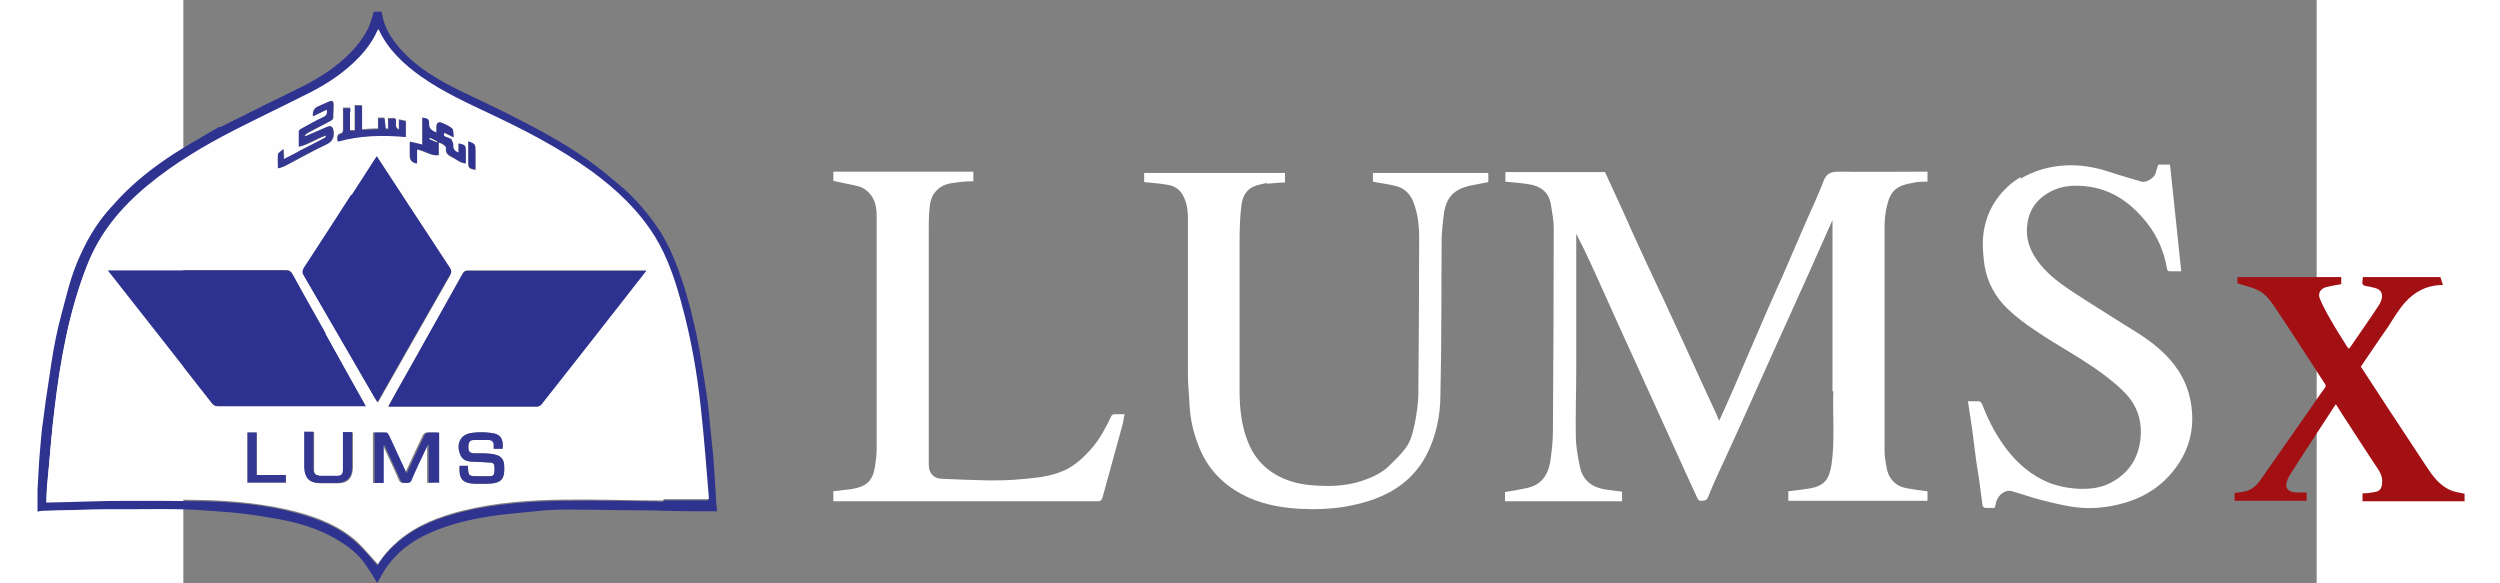
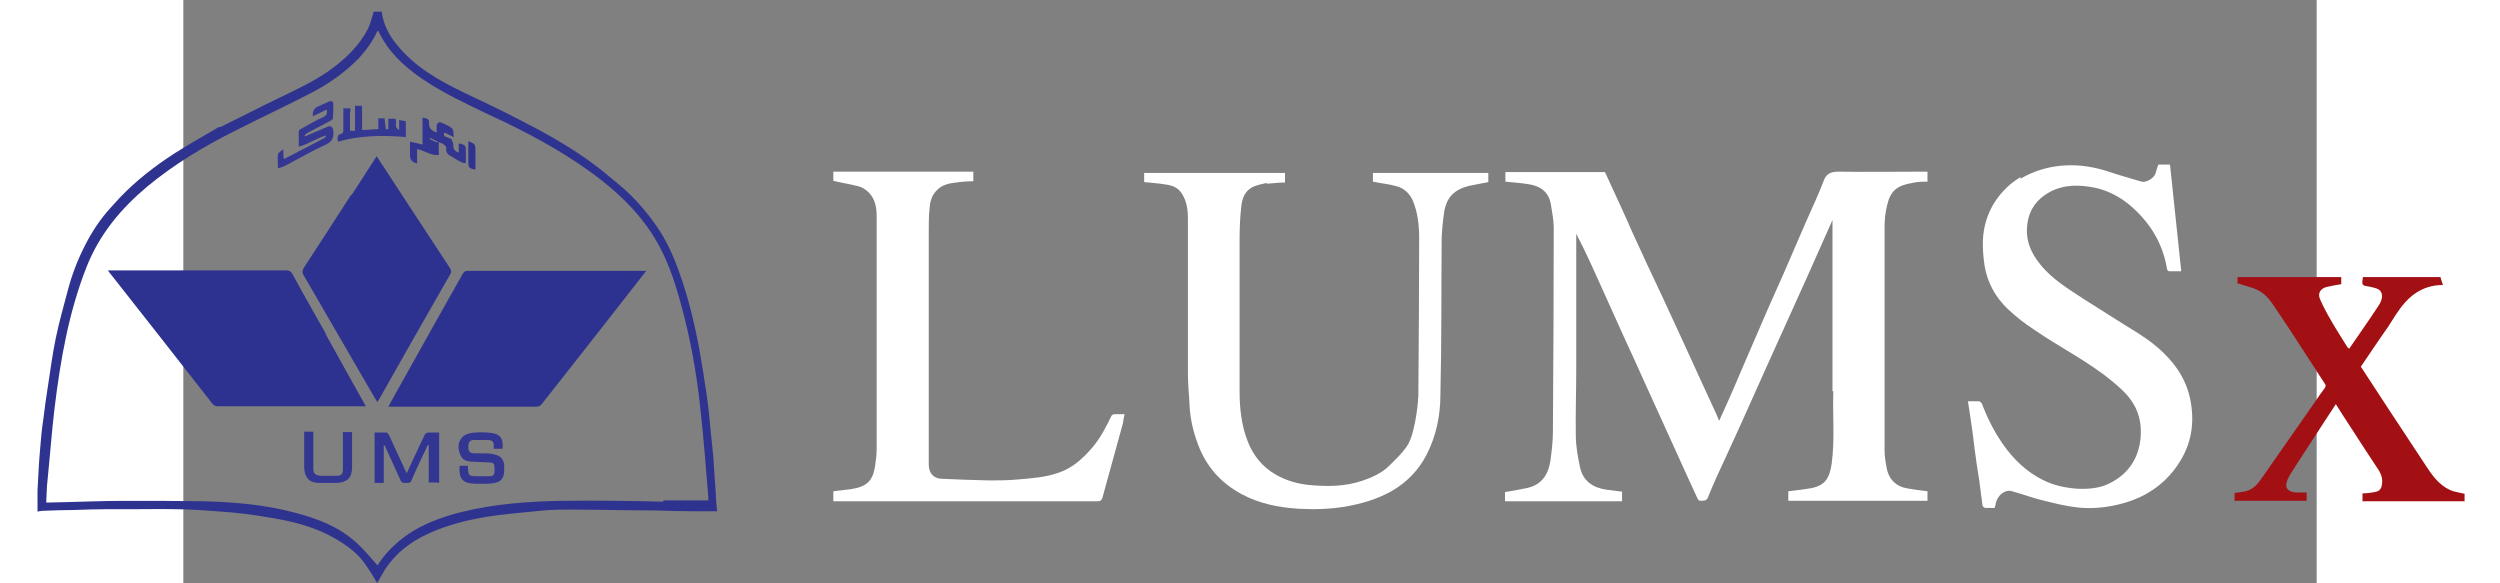
<svg xmlns="http://www.w3.org/2000/svg" id="Layer_1" version="1.1" viewBox="50 350 512 140" width="300" height="70">
  <rect x="50" y="350" width="512" height="140" fill="#808080" stroke="none" />
  <defs>
    <style>
      .st0 {
        fill: #ffffff;
      }

      .st1 {
        fill: #343893;
      }

      .st2 {
        fill: #333792;
      }

      .st3 {
        fill: #2f3390;
      }

      .st4 {
        fill: #323691;
      }

      .st5 {
        fill: #2d318f;
      }

      .st6 {
        fill: #fefeff;
      }

      .st7 {
        fill: #a21014;
      }

      .st8 {
        fill: #323692;
      }
    </style>
  </defs>
  <path class="st0" d="M445.8,443.9v-41.1c-2.1,4.7-4.1,9.2-6.1,13.7-1.2,2.7-2.5,5.5-3.7,8.2-2,4.5-4.1,9-6.1,13.5-2,4.5-4,8.9-6,13.4-1.2,2.7-2.5,5.4-3.7,8.1-1.5,3.2-3,6.4-4.3,9.7-.4.9-1,.7-1.6.8-.7,0-.8-.4-1-.8-1.8-3.9-3.6-7.8-5.3-11.6-2.5-5.5-5-11-7.5-16.5-1.5-3.4-3.1-6.8-4.6-10.1-2.6-5.8-5.3-11.7-7.9-17.5-1.2-2.6-2.4-5.1-3.7-7.6v1c0,10.6,0,21.3,0,31.9,0,5.2-.2,10.4-.1,15.6,0,2.5.5,5.1,1,7.5.7,3.3,3,4.9,6.2,5.4,1.3.2,2.6.3,3.9.5v2.3h-28.1v-2.2c1.8-.3,3.6-.6,5.4-1,3.5-.8,5-3.3,5.5-6.5.3-2.3.6-4.6.6-6.9.1-16.3.2-32.7.2-49,0-1.9-.4-3.8-.7-5.7-.5-3-2.6-4.4-5.4-4.8-1.8-.3-3.6-.4-5.5-.6v-2.3h23.9c1.3,2.9,2.7,5.8,4,8.7.9,1.9,1.7,3.8,2.5,5.6,2.4,5.3,4.9,10.6,7.4,15.9,1.8,3.9,3.6,7.8,5.4,11.7,2.2,4.9,4.5,9.8,6.7,14.6.5,1,.9,2,1.4,3.2,1.2-2.6,2.3-5.1,3.4-7.6,1-2.3,2-4.7,3-7,1.8-4.2,3.6-8.3,5.4-12.5,1.2-2.8,2.5-5.5,3.7-8.3,1.8-4.2,3.6-8.3,5.4-12.5,1.4-3.2,2.9-6.3,4.1-9.5.7-2,1.8-2.4,3.8-2.4,6.7.1,13.4,0,20.1,0h1.1v2.4c-1.2,0-2.4,0-3.6.3-3.7.6-5.3,1.9-6.1,5.4-.4,1.6-.6,3.4-.6,5.1,0,17.9,0,35.9,0,53.8,0,1.5.3,3.1.6,4.6.6,2.4,2.3,4,4.8,4.4,1.6.3,3.2.5,4.9.7v2.3h-33.4v-2.3c1.8-.2,3.5-.4,5.3-.7,3.8-.7,4.6-2.7,5.1-5.9.8-5.8.2-11.6.4-17.4Z" />
  <path class="st0" d="M310,393.9c-1.2.3-2.4.5-3.4,1-1.9,1-2.5,2.8-2.7,4.7-.3,2.6-.4,5.3-.4,8,0,12.1,0,24.1,0,36.2,0,4,.4,8.1,1.9,12,1.3,3.4,3.4,6.1,6.6,8,2.5,1.5,5.3,2.3,8.2,2.6,4.3.4,8.5.4,12.7-1,2.4-.8,4.8-1.9,6.6-3.7,1.3-1.3,2.7-2.6,3.8-4.1,1.4-1.8,1.8-4,2.3-6.2.4-2.1.7-4.3.8-6.4.1-12.6.2-25.2.2-37.8,0-3-.3-6.1-1.5-9-.8-1.8-2.1-3-3.9-3.5-1.8-.5-3.7-.7-5.7-1.1v-2.1h27.7v2.2c-1.5.3-3.1.6-4.6.9-3.6.9-5.4,2.7-6,6.3-.3,2-.5,4.1-.6,6.1-.1,12.6,0,25.1-.3,37.7,0,5-1,9.9-3.3,14.4-1.9,3.7-4.7,6.6-8.3,8.7-3.5,2-7.3,3.1-11.3,3.8-3.7.6-7.4.7-11.1.5-4.8-.3-9.4-1.2-13.7-3.5-5-2.7-8.5-6.6-10.5-12-1.1-2.9-1.8-5.9-2-9.1-.1-2.6-.4-5.1-.4-7.7,0-12.5,0-24.9,0-37.4,0-2.1-.3-4.2-1.5-6-.9-1.4-2.3-1.9-3.7-2.1-1.7-.3-3.5-.4-5.3-.6v-2.2h33.8v2.3c-1.4,0-2.9.2-4.4.3Z" />
  <path class="st0" d="M490.9,392.9c3.4-2,7-3,10.8-3.2,3.6-.2,7,.4,10.4,1.5,2.6.9,5.3,1.6,7.9,2.4,1,.3,2.9-.8,3.3-1.9.2-.7.4-1.4.7-2.2h2.8c.9,8.5,1.8,17,2.7,25.6-1,0-2,0-2.9,0-.2,0-.5-.3-.5-.5-.7-4.2-2.3-7.9-4.9-11.2-3.2-4-7.1-7.1-12.2-8.3-3.8-.8-7.6-.9-11.1,1-2.9,1.6-4.8,4-5.3,7.4-.6,3.9.7,7.1,3.1,10,2.9,3.6,6.8,5.9,10.6,8.4,3.2,2,6.3,4,9.5,6,2.3,1.4,4.6,2.8,6.7,4.4,4.7,3.7,8.3,8.2,9.3,14.3,1,5.9-.2,11.1-3.8,15.9-3.7,4.9-8.7,7.6-14.6,8.8-2.9.6-5.8.8-8.7.5-2.8-.3-5.6-1-8.4-1.7-2.5-.6-4.9-1.5-7.4-2.2-1.6-.5-3.4.8-3.9,2.8,0,.4-.2.8-.3,1.2-.8,0-1.5,0-2.2,0-.3,0-.7-.4-.7-.6-.3-2-.5-4.1-.8-6.1-.4-2.5-.8-5-1.1-7.5-.3-2.5-.6-5-1-7.5-.2-1.3-.4-2.5-.6-3.9.9,0,1.8,0,2.6,0,.3,0,.7.4.8.7,1.3,3.4,2.9,6.6,5,9.6,2.5,3.6,5.6,6.6,9.6,8.6,2.6,1.3,5.4,1.9,8.3,2.1,2.8.1,5.4-.1,7.9-1.4,4.2-2.2,6.6-5.6,7.2-10.4.4-3.6-.3-6.9-2.5-9.8-1.2-1.6-2.8-3-4.4-4.3-5.7-4.7-12.4-8-18.5-12.2-2.3-1.5-4.5-3.2-6.5-5.1-2.9-2.8-4.8-6.2-5.5-10.3-.3-2.1-.5-4.2-.4-6.3.3-5.3,2.5-9.7,6.5-13.2.8-.7,1.6-1.2,2.5-1.8Z" />
  <path class="st0" d="M228.9,420.6c0,13.7,0,27.3,0,40.9,0,2,1.1,3.3,3,3.4,3.8.2,7.6.3,11.4.4,2.2,0,4.4,0,6.6-.2,3.5-.3,7-.5,10.3-1.7,3.2-1.1,5.6-3.3,7.8-5.8,2-2.3,3.4-5,4.7-7.7.1-.3.5-.5.8-.5.7,0,1.5,0,2.4,0-.2.8-.3,1.5-.4,2.2-1.6,5.9-3.3,11.9-4.9,17.8-.2.6-.4.9-1.2.9-20.9,0-41.7,0-62.6,0h-.8v-2.4c1.4-.2,2.8-.3,4.2-.5,3.8-.6,5.2-1.9,5.8-5.4.2-1.4.4-2.8.4-4.3,0-18.6,0-37.1,0-55.7,0-2.1-.3-4.2-1.9-5.8-.7-.7-1.6-1.3-2.5-1.5-1.9-.5-3.9-.8-6-1.3v-2.2h33.6v2.3c-1.4,0-2.8.1-4.1.3-1.7.2-3.4.5-4.7,1.9-1.2,1.2-1.6,2.7-1.7,4.3-.2,1.8-.2,3.7-.2,5.5,0,5,0,9.9,0,15Z" />
  <path class="st3" d="M58.9,380.5c4.9-2.4,9.7-4.9,14.5-7.2,3.9-1.9,7.8-3.7,11.4-6.2,3.8-2.7,7.2-5.8,9.4-10,.7-1.3,1-2.8,1.5-4.3h1.9c.4,3.1,1.8,5.7,3.7,8,4.3,5.3,10,8.5,16,11.4,4.4,2.1,8.9,4.2,13.3,6.5,5.7,2.9,11.3,6,16.5,9.7,2.7,1.9,5.2,4,7.7,6.1,3.8,3.2,6.9,6.9,9.6,11,2.4,3.8,4,7.9,5.4,12.1,1.7,5.2,3,10.6,4,16,.6,3.5,1.2,7,1.7,10.5.5,3.2.8,6.5,1.1,9.7.2,2,.4,4,.6,5.9.2,3,.4,6,.6,9,0,1.4.2,2.7.3,4-2,0-3.9,0-5.8,0-3.2,0-6.4-.1-9.6-.2-6.8,0-13.7-.2-20.5-.2-2.6,0-5.1.1-7.7.4-3.9.4-7.7.7-11.5,1.3-5.5.9-10.9,2.3-15.9,4.9-4.1,2.2-7.4,5.2-9.6,9.3-.3.6-.6,1.1-1,1.7-.8-1.4-1.6-2.7-2.5-4-1.8-2.8-4.4-4.8-7.3-6.5-4.4-2.6-9.3-4-14.3-4.9-2.9-.5-5.8-1-8.8-1.3-2.3-.3-4.7-.4-7.1-.6-8.1-.7-16.2-.3-24.4-.4-2.8,0-5.5.1-8.3.2-2.5,0-5.1.1-7.6.2-.4,0-.8.1-1.2.2,0-1.5,0-2.9,0-4.4,0-.2,0-.5,0-.7.2-3.2.3-6.4.6-9.6.2-2.5.4-5,.8-7.5.3-2.6.7-5.3,1.1-7.9.6-3.9,1.1-7.8,1.9-11.6.8-3.9,1.9-7.7,2.9-11.5,1-3.8,2.4-7.4,4.2-10.9,1.7-3.3,3.7-6.3,6.2-9,.7-.7,1.3-1.5,2-2.2,3.9-4.1,8.4-7.6,13.2-10.7,3.5-2.2,7-4.2,10.6-6.3M165.3,470.1h10.7c0-.2,0-.5,0-.7-.6-7.1-1.1-14.1-1.9-21.2-.9-8.6-2.4-17-4.7-25.3-1.5-5.5-3.3-10.9-6.3-15.8-3.9-6.4-9.3-11.4-15.2-15.7-7.6-5.5-15.9-9.9-24.4-13.8-5.6-2.7-11.3-5.3-16.5-8.9-4.3-3-8-6.5-10.2-11.3,0,0-.1,0-.2,0-1.1,2.4-2.6,4.5-4.4,6.5-3.4,3.5-7.4,6.3-11.7,8.5-6,3.1-12.2,6-18.3,9.1-7.4,3.7-14.5,8-20.9,13.3-6.3,5.3-11.4,11.4-14.5,19.2-4.3,10.9-6.3,22.4-7.7,33.9-.7,5.8-1.1,11.6-1.7,17.4-.2,1.7-.2,3.5-.3,5.3.3,0,.5,0,.7,0,6.1-.1,12.2-.4,18.3-.4,6.2,0,12.5,0,18.7.1,7.4.2,14.7.8,21.8,2.7,5.5,1.4,10.7,3.4,14.9,7.2,1.9,1.7,3.4,3.6,5.1,5.5,1.3-2.1,3-4,5-5.7,4.5-3.8,9.8-5.8,15.5-7.2,7.9-1.9,16-2.5,24-2.6,8-.1,15.9,0,24,.2Z" />
  <path class="st7" d="M591.7,416.5c.2.6.4,1.2.6,1.9-3.8,0-6.8,1.6-9.1,4.2-1.6,1.8-2.8,3.9-4.1,5.9-2.2,3.1-4.3,6.3-6.5,9.5,2.3,3.5,4.6,7,6.8,10.4,3,4.5,5.9,9,8.9,13.5,1.5,2.3,3.1,4.5,5.7,5.7,1.1.5,2.3.6,3.5.9v1.8h-24.5v-1.9c1,0,1.9-.1,2.9-.3,1.3-.2,1.7-.9,1.8-2.1.2-1.7-.6-2.9-1.5-4.2-2-3-4-6.1-6-9.2-1.2-1.8-2.4-3.7-3.6-5.6-2,3-3.9,6-5.8,8.9-1.7,2.6-3.4,5.2-5.1,7.9-.5.8-1,1.8-1,2.7,0,1.1,1.1,1.7,2.7,1.7.7,0,1.4,0,2.2,0v2h-17.3v-1.9c.9-.1,1.8-.2,2.7-.4,1.9-.5,3-1.9,4-3.4,3.7-5.3,7.4-10.6,11.1-15.9,1.3-1.8,2.5-3.7,3.8-5.4.3-.5.4-.7,0-1.2-2-3-3.9-6.1-5.9-9.1-1.8-2.8-3.7-5.7-5.6-8.5-1.2-1.8-2.4-3.7-4.4-4.7-1.5-.8-3.3-1.1-4.9-1.7,0,0,0,.2-.1.3v-1.8h24.9v1.7c-1.2.2-2.4.4-3.6.7-1.4.4-2.1,1.5-1.5,2.9.8,1.8,1.7,3.5,2.7,5.2,1.2,2.1,2.5,4.1,3.8,6.2.1.2.3.3.5.5,2.4-3.5,4.8-6.9,7.1-10.4,1-1.5,1.1-3.1,0-3.8-.6-.4-1.5-.5-2.2-.7-1.9-.3-1.9-.3-1.6-2.3,6.2,0,12.4,0,18.6,0Z" />
-   <path class="st6" d="M165.2,470.1c-8,0-16-.3-24-.2-8.1.1-16.1.7-24,2.6-5.6,1.4-11,3.4-15.5,7.2-2,1.7-3.7,3.6-5,5.7-1.7-1.8-3.3-3.8-5.1-5.5-4.3-3.8-9.5-5.8-14.9-7.2-7.2-1.8-14.5-2.5-21.8-2.7-6.2-.1-12.5-.2-18.7-.1-6.1,0-12.2.3-18.3.4-.2,0-.4,0-.7,0,0-1.8.1-3.5.3-5.3.5-5.8.9-11.6,1.7-17.4,1.4-11.6,3.5-23,7.7-33.9,3-7.8,8.1-13.9,14.5-19.2,6.4-5.3,13.5-9.5,20.9-13.3,6.1-3.1,12.2-6,18.3-9.1,4.3-2.2,8.3-4.9,11.7-8.5,1.8-1.9,3.3-4,4.4-6.5,0,0,.2,0,.2,0,2.2,4.8,6,8.3,10.2,11.3,5.1,3.6,10.8,6.2,16.5,8.9,8.5,4,16.8,8.3,24.4,13.8,6,4.4,11.3,9.4,15.2,15.7,3,4.9,4.8,10.3,6.3,15.8,2.3,8.3,3.8,16.8,4.7,25.3.8,7.1,1.3,14.1,1.9,21.2,0,.3,0,.6,0,.7-3.6,0-7.1,0-10.8,0M156.1,421.3c1.6-2.1,3.3-4.2,5-6.4h-.7c-14.1,0-28.2,0-42.2,0-.7,0-.9.3-1.2.8-4.6,8.3-9.2,16.6-13.9,24.8-1.3,2.3-2.6,4.6-3.9,7,.2,0,.4,0,.5,0,11.7,0,23.5,0,35.2,0,.4,0,.8-.3,1.1-.6,6.7-8.5,13.4-17,20.1-25.6M84.1,430c-2.7-4.8-5.3-9.5-8-14.3-.3-.6-.7-.9-1.5-.9-13.9,0-27.8,0-41.7,0s-.6,0-1.1,0c.3.4.4.6.6.8,8.1,10.4,16.3,20.7,24.4,31.1.4.5.8.7,1.4.7,11.5,0,23,0,34.6,0s.5,0,.9,0c-3.3-5.9-6.5-11.6-9.8-17.5M90.4,396.9c-3.8,5.8-7.6,11.7-11.4,17.5-.4.7-.4,1.1,0,1.8,5.7,9.8,11.4,19.7,17.1,29.5.2.3.4.6.6.9.2-.3.3-.5.4-.7,5.6-9.9,11.3-19.8,16.9-29.7.4-.7.4-1.2,0-1.9-3.6-5.4-7.1-10.9-10.7-16.3-2.2-3.4-4.5-6.9-6.8-10.4-2,3.1-4,6.2-6.1,9.4M111,465.8v-12c-.9,0-1.7,0-2.6,0-.3,0-.7.3-.9.6-.6,1.2-1.1,2.4-1.7,3.6-.8,1.8-1.7,3.6-2.6,5.6-1.4-3.1-2.8-6.1-4.2-9.1-.1-.3-.3-.6-.6-.7-1,0-1.9,0-2.9,0v12.1h2.2v-9.1c.2.2.3.3.4.5,1.2,2.6,2.5,5.2,3.6,7.9.3.6.7.8,1.3.7.6,0,1.1,0,1.4-.7,1.1-2.5,2.3-5,3.5-7.6.1-.3.3-.6.4-.8h.2v9.1c.7,0,1.4,0,2.2-.1M121.5,458.8c-.6,0-1.2,0-1.8,0-1,0-1.3-.4-1.3-1.5,0-1.1.3-1.7,1.3-1.7,1.2,0,2.5,0,3.7,0,.7,0,1.1.4,1.1,1.2,0,.3,0,.5,0,.9h2.1c.3-2.3-.5-3.6-2.8-3.8-1.5-.2-3.1-.2-4.6,0-.9.1-1.9.6-2.4,1.2-.9,1.2-.9,2.7-.3,4.1.6,1.2,1.7,1.5,2.9,1.6,1.4,0,2.7.1,4.1.2,1,0,1.2.4,1.2,1.5,0,1.4-.2,1.8-1.2,1.8-.9,0-1.8,0-2.7,0-2.3,0-2.4,0-2.5-2.3,0,0,0-.1,0-.2h-2c-.2,3.2.7,4.2,3.8,4.3.9,0,1.9,0,2.8,0,3.5-.1,4.3-1,4.1-4.4,0-1.4-.7-2.3-2.2-2.6-1-.2-2.1-.2-3.3-.3M77.6,386.4c-1.1.6-2.2,1.2-3.4,1.8,0-.8,0-1.4-.1-2.4-.6.6-1.2.9-1.3,1.3-.2,1,0,2,0,3.3.6-.2,1.1-.3,1.5-.5,3.3-1.7,6.5-3.5,9.8-5.1,1.6-.7,2.2-1.6,2-3.3-.2-1.1-.6-1.5-1.6-1-1.7.7-3.4,1.5-5.1,2.2,0,0-.1-.2-.2-.2.2-.2.5-.4.7-.6,1.8-1,3.7-1.9,5.5-2.9.2-.1.6-.4.6-.6,0-1.1.1-2.3.1-3.4,0-.8-.4-1-1.1-.6-.9.4-1.8.8-2.7,1.2q-1.3.6-1.1,2.3c1.1-.5,2.2-1.1,3.3-1.6.2.9,0,1.4-.8,1.8-1.8.9-3.6,1.8-5.3,2.8-.3.1-.5.5-.6.7,0,1.1,0,2.3,0,3.6,2.5-.5,4.3-2,6.6-2.7-.1.3-.3.6-.6.7-2,1-4,2-6.1,3.1M114.3,383.5c-.4-.2-.8-.4-1.2-.5-.6-.2-.7-.6-.5-1.1.7.3,1.4.7,2.2,1.1-.1-.9,0-1.8-.4-2.1-.7-.7-1.7-1.1-2.6-1.4-.6-.3-1.1.1-1.1.9,0,.5,0,1,0,1.5q-1.8-.6-1.8-1.9c0-1.3,0-1.4-1.6-1.7v6.5c-1-.2-2-.4-3-.7v3.3q0,1.6,1.7,1.9v-3.4c1.8.3,3.4,1.6,5.2,1.4v-3.1c.4.2.8.3,1.1.5.3.2.8.6.7.8-.2,1.3.5,1.8,1.5,2.3.7.3,1.2.7,1.9,1.1.4.2.8.2,1.3.4v-2.7c0-1.6,0-1.6-1.7-2.1v2.2c-1.1-.3-1.5-.8-1.3-1.9,0-.3-.2-.7-.4-1.2M82.6,464.2c-1-.1-1.3-.8-1.2-1.7,0-2.6,0-5.2,0-7.8,0-.3,0-.7,0-1h-2.2c0,2.9,0,5.7,0,8.6,0,2.4,1.1,3.6,3.6,3.7,1.4,0,2.8,0,4.3,0,2.4,0,3.5-1.3,3.6-3.7,0-2.6,0-5.3,0-7.9,0-.2,0-.4,0-.6h-2.2v1c0,2.6,0,5.2,0,7.8,0,1.3-.3,1.7-1.6,1.7-1.3,0-2.6,0-4,0M90,376.6c0-.3,0-.5,0-.8h-1.7c0,1.8,0,3.5,0,5.3,0,.3-.2.8-.4.8-1.2.3-1,1-.9,1.9,5.4-1.4,10.8-1.5,16.3-1.1v-3.8c-.5,0-1-.2-1.6-.3v2.4c-1.4-.7-.4-2-.9-2.7h-1.7v2.5c-.3,0-.6,0-.6,0-.1-.9-.2-1.7-.3-2.6h-1.5v2.6c-1.3,0-2.6.1-3.9.2v-5.8h-1.7v6c-.4,0-.8,0-1.2,0v-4.8M65.4,463.7v2.1h9.2v-1.8h-7v-10.2h-2.2c0,3.3,0,6.5,0,9.9M120.1,390c0-1.2,0-2.5,0-3.7,0-1.6,0-1.7-1.7-2.3,0,1.7,0,3.3,0,4.9,0,1.5.1,1.6,1.7,1.9,0-.2,0-.4,0-.8Z" />
  <path class="st5" d="M156.1,421.4c-6.7,8.6-13.4,17.1-20.1,25.6-.2.3-.7.6-1.1.6-11.7,0-23.5,0-35.2,0-.1,0-.2,0-.5,0,1.3-2.4,2.6-4.7,3.9-7,4.6-8.3,9.3-16.6,13.9-24.8.3-.5.6-.8,1.2-.8,14.1,0,28.2,0,42.2,0h.7c-1.7,2.2-3.4,4.3-5,6.4Z" />
  <path class="st5" d="M84.1,430.1c3.2,5.8,6.4,11.5,9.7,17.4-.4,0-.7,0-.9,0-11.5,0-23,0-34.6,0-.6,0-1-.2-1.4-.7-8.1-10.4-16.3-20.8-24.4-31.1-.2-.2-.3-.4-.6-.8.5,0,.8,0,1.1,0,13.9,0,27.8,0,41.7,0,.7,0,1.1.2,1.5.9,2.6,4.8,5.3,9.5,8,14.3Z" />
  <path class="st5" d="M90.4,396.8c2-3.1,4-6.2,6-9.3,2.3,3.5,4.6,7,6.8,10.4,3.6,5.4,7.1,10.9,10.7,16.3.5.7.5,1.2,0,1.9-5.7,9.9-11.3,19.8-16.9,29.7-.1.2-.3.4-.4.7-.2-.3-.4-.6-.6-.9-5.7-9.8-11.4-19.7-17.1-29.5-.4-.6-.4-1.1,0-1.8,3.8-5.8,7.6-11.7,11.4-17.6Z" />
  <path class="st8" d="M111,465.8c-.7,0-1.4,0-2.1,0v-9h-.2c-.1.2-.3.5-.4.8-1.2,2.5-2.4,5-3.5,7.6-.3.8-.8.7-1.4.7-.6,0-1,0-1.3-.7-1.2-2.6-2.4-5.3-3.6-7.9,0-.2-.2-.4-.4-.5v9.1h-2.2v-12.1c.9,0,1.9,0,2.9,0,.2,0,.4.4.6.7,1.4,3,2.7,5.9,4.2,9.1.9-1.9,1.7-3.7,2.6-5.6.6-1.2,1.1-2.4,1.7-3.6.1-.3.6-.6.9-.6.8,0,1.6,0,2.6,0,0,4,0,8,0,12.1Z" />
  <path class="st2" d="M121.6,458.8c1.1,0,2.2,0,3.2.3,1.4.3,2.1,1.2,2.2,2.6.2,3.4-.7,4.3-4.1,4.4-.9,0-1.9,0-2.8,0-3.1-.1-4-1.1-3.8-4.3h2c0,0,0,.1,0,.2.1,2.3.2,2.3,2.5,2.3.9,0,1.8,0,2.7,0,1,0,1.2-.4,1.2-1.8,0-1.1-.2-1.5-1.2-1.5-1.4-.1-2.7-.1-4.1-.2-1.2,0-2.4-.3-2.9-1.6-.6-1.4-.7-2.9.3-4.1.5-.7,1.6-1.1,2.4-1.2,1.5-.2,3.1-.2,4.6,0,2.3.2,3.1,1.5,2.8,3.8h-2.1c0-.3,0-.6,0-.9,0-.7-.4-1.1-1.1-1.2-1.2,0-2.5,0-3.7,0-1,0-1.3.6-1.3,1.7,0,1,.3,1.4,1.3,1.5.6,0,1.2,0,1.9,0Z" />
  <path class="st1" d="M77.7,386.3c2.1-1,4.1-2.1,6-3.1.3-.1.5-.4.6-.7-2.3.6-4.2,2.1-6.6,2.7,0-1.3,0-2.5,0-3.6,0-.3.3-.6.6-.7,1.8-1,3.5-2,5.3-2.8.8-.4,1-.9.8-1.8-1.1.5-2.2,1.1-3.3,1.6q-.2-1.6,1.1-2.3c.9-.4,1.8-.8,2.7-1.2.7-.3,1.1-.1,1.1.6,0,1.1,0,2.3-.1,3.4,0,.2-.4.5-.6.6-1.8,1-3.7,1.9-5.5,2.9-.3.1-.5.4-.7.6,0,0,.1.2.2.2,1.7-.7,3.4-1.5,5.1-2.2,1.1-.5,1.5,0,1.6,1,.2,1.7-.4,2.6-2,3.3-3.3,1.5-6.5,3.4-9.8,5.1-.4.2-.8.3-1.5.5,0-1.2-.1-2.3,0-3.3,0-.4.7-.8,1.3-1.3,0,.9,0,1.6.1,2.4,1.2-.6,2.3-1.2,3.5-1.8Z" />
  <path class="st4" d="M114.4,383.6c.2.4.4.8.4,1.1-.1,1,.3,1.6,1.3,1.9v-2.2c1.7.4,1.7.5,1.7,2.1v2.7c-.5-.1-1-.2-1.3-.4-.7-.3-1.2-.7-1.9-1.1-1-.5-1.7-1-1.5-2.3,0-.2-.4-.6-.7-.8-.3-.2-.7-.3-1.1-.5v3.1c-1.9.2-3.4-1.1-5.2-1.4v3.4q-1.7-.3-1.7-1.9v-3.3c1,.2,1.9.4,3,.7v-6.5c1.5.3,1.6.4,1.6,1.7q0,1.3,1.8,1.9c0-.5,0-1,0-1.5,0-.7.4-1.1,1.1-.9.9.4,1.9.8,2.6,1.4.4.4.3,1.3.4,2.1-.9-.4-1.6-.8-2.2-1.1-.3.6-.2.9.5,1.1.4.1.8.3,1.3.6M110.9,384.2c0,0,.1-.2,0-.3-.6-.3-1.1-.5-1.7-.8,0,0,0,.2-.1.3.6.2,1.1.5,1.8.8Z" />
  <path class="st2" d="M82.7,464.2c1.4,0,2.7,0,4,0,1.3,0,1.6-.4,1.6-1.7,0-2.6,0-5.2,0-7.8v-1h2.2c0,.2,0,.4,0,.6,0,2.6,0,5.3,0,7.9,0,2.4-1.2,3.6-3.6,3.7-1.4,0-2.8,0-4.3,0-2.4,0-3.5-1.3-3.6-3.7,0-2.8,0-5.7,0-8.6h2.2c0,.3,0,.6,0,1,0,2.6,0,5.2,0,7.8,0,.9.2,1.6,1.3,1.7Z" />
  <path class="st1" d="M90,376.7v4.7c.4,0,.8,0,1.2,0v-6h1.7v5.8c1.3,0,2.6-.2,3.9-.2v-2.6h1.5c.1.9.2,1.7.3,2.6,0,0,.3,0,.6,0v-2.5h1.7c.5.8-.5,2,.9,2.7v-2.4c.6.1,1.1.2,1.6.3v3.8c-5.5-.5-11-.4-16.3,1.1-.1-.9-.3-1.7.9-1.9.2,0,.4-.5.4-.8,0-1.7,0-3.5,0-5.3h1.7c0,.3,0,.5,0,.9Z" />
-   <path class="st1" d="M65.4,463.6v-9.8h2.2v10.2h7v1.8h-9.2c0-.7,0-1.4,0-2.2Z" />
  <path class="st3" d="M120.1,390c0,.3,0,.5,0,.7-1.6-.3-1.7-.5-1.7-1.9,0-1.6,0-3.3,0-4.9,1.6.6,1.7.7,1.7,2.3,0,1.2,0,2.5,0,3.8Z" />
-   <path class="st6" d="M110.8,384.1c-.6-.2-1.1-.5-1.7-.7,0,0,0-.2.1-.3.6.3,1.1.5,1.7.9,0,.1-.1.1-.1.2Z" />
  <path class="st6" d="M111,384s0,.1-.2.2c0,0,0-.1.2-.2Z" />
</svg>